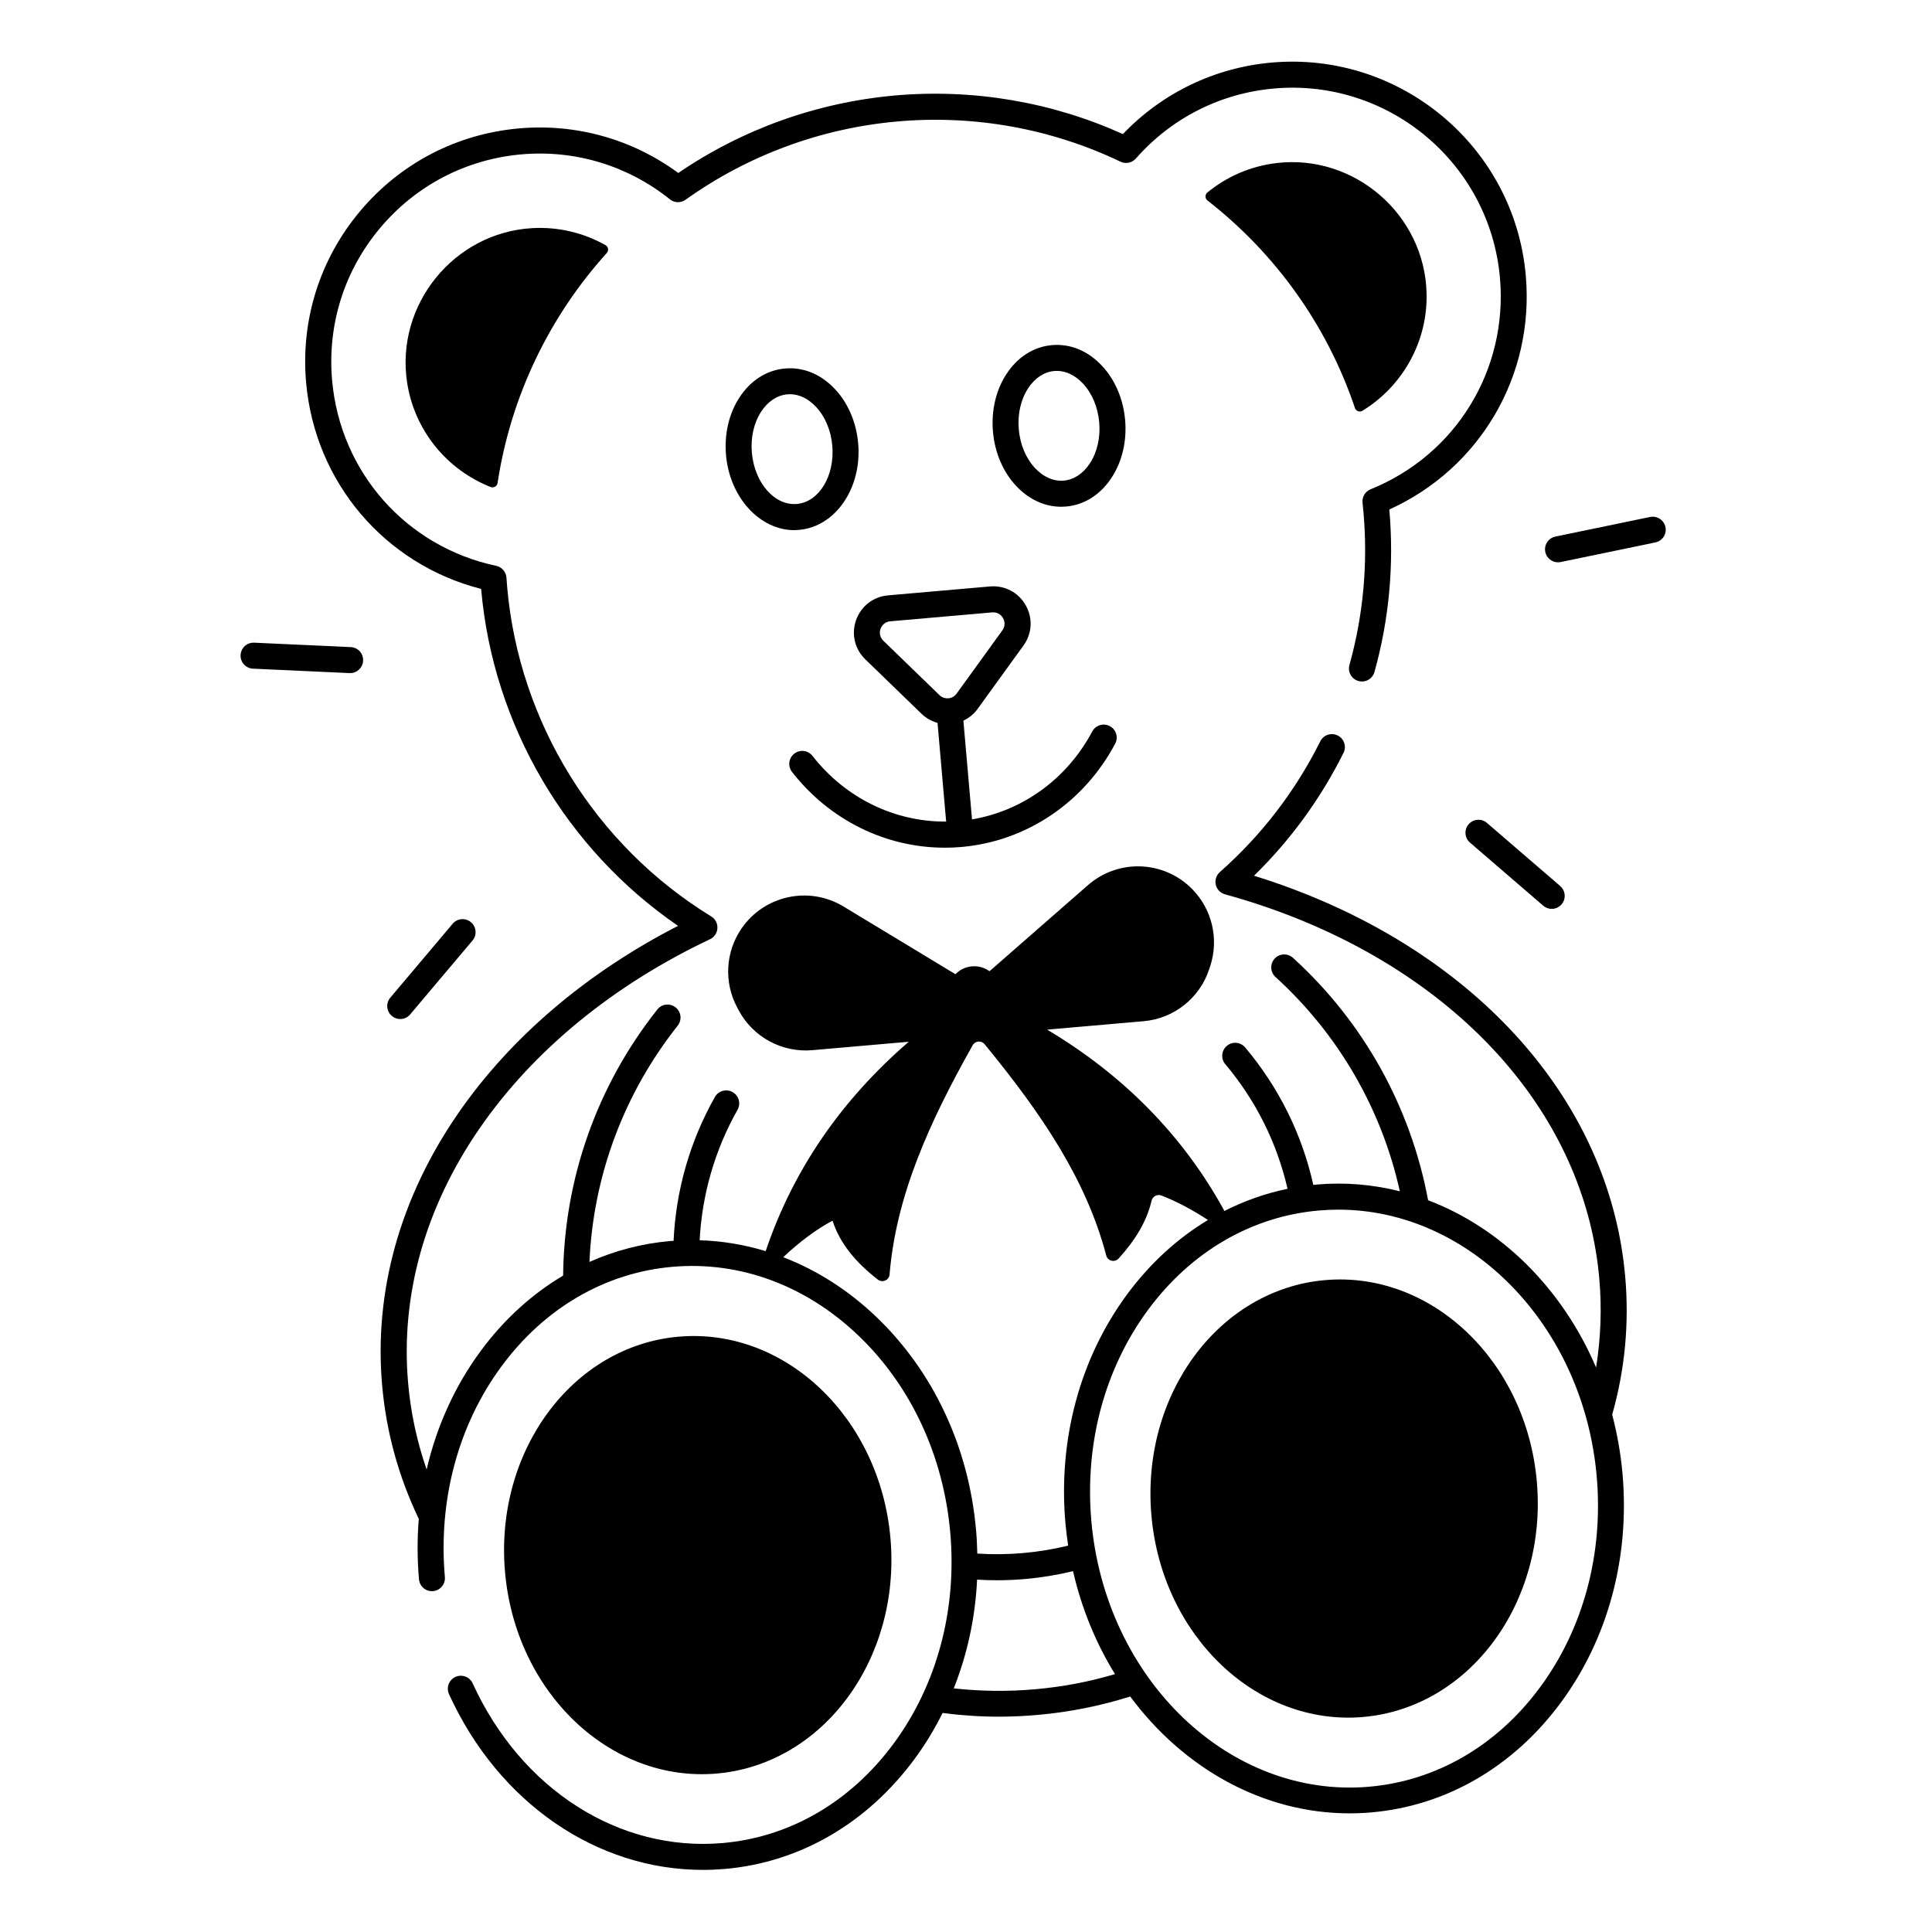
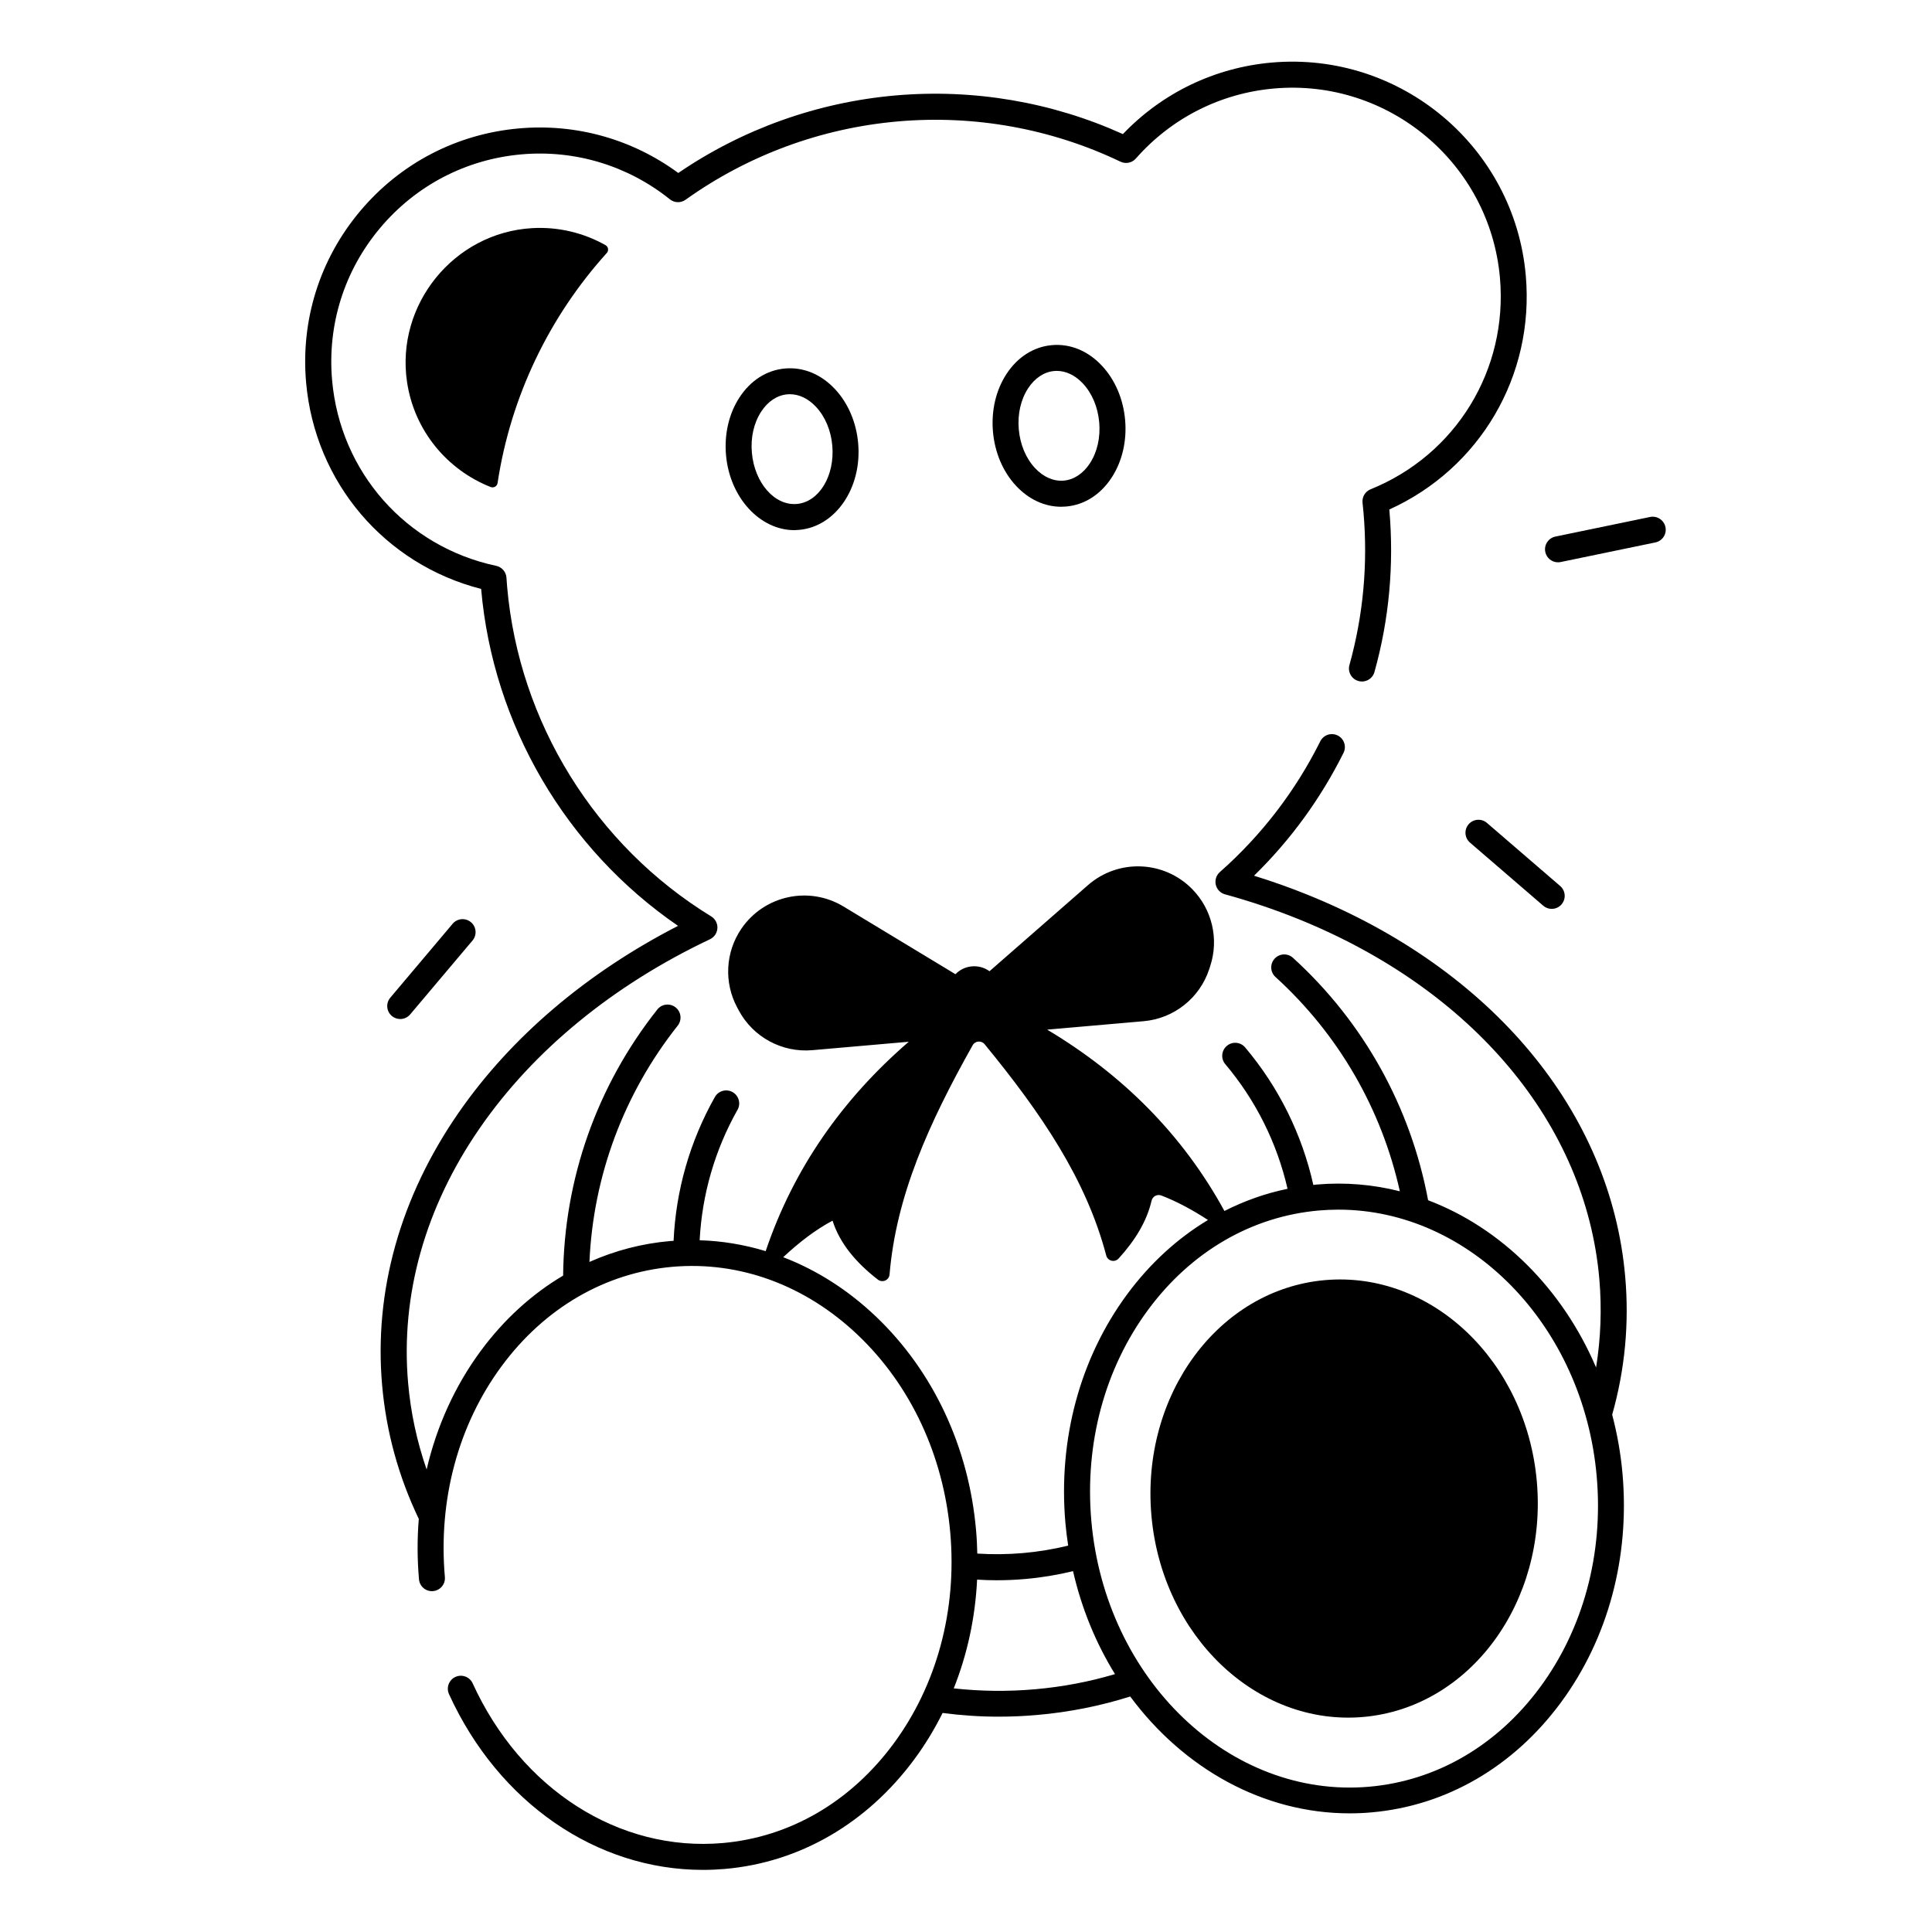
<svg xmlns="http://www.w3.org/2000/svg" fill="#000000" width="800px" height="800px" version="1.1" viewBox="144 144 512 512">
  <g>
    <path d="m551.28 536.66c2.797 31.969-17.801 59.887-46.004 62.355-28.207 2.469-53.34-21.445-56.141-53.414-2.797-31.969 17.801-59.887 46.004-62.355 28.207-2.469 53.344 21.445 56.141 53.414" />
-     <path d="m379.98 551.65c2.797 31.969-17.801 59.887-46.004 62.355-28.207 2.469-53.344-21.445-56.141-53.414s17.801-59.887 46.004-62.355c28.207-2.469 53.34 21.445 56.141 53.414" />
-     <path d="m505.07 252.85c10.547-6.465 17.34-18.215 16.984-31.242-0.551-20.734-19.121-36.82-39.715-34.402-6.988 0.816-13.285 3.633-18.371 7.805-0.668 0.551-0.66 1.574 0.02 2.117 17.832 13.895 31.637 32.875 39.086 55.004 0.285 0.816 1.25 1.172 1.996 0.719z" />
    <path d="m285.01 204.46c-20.703 1.191-36.191 20.262-33.141 40.777 1.918 12.891 10.648 23.293 22.16 27.828 0.809 0.316 1.703-0.195 1.832-1.055 3.504-23.086 13.797-44.184 28.941-60.961 0.582-0.648 0.414-1.664-0.344-2.086-5.742-3.234-12.434-4.906-19.449-4.504z" />
    <path d="m252.7 412.83 16.52-19.582c1.23-1.457 1.043-3.633-0.414-4.852-1.457-1.23-3.633-1.043-4.852 0.414l-16.52 19.582c-1.23 1.457-1.043 3.633 0.414 4.852 0.648 0.543 1.438 0.809 2.215 0.809 0.984 0 1.957-0.414 2.637-1.223z" />
-     <path d="m236.95 315.49-25.594-1.172c-1.93-0.078-3.512 1.387-3.602 3.285-0.09 1.898 1.387 3.512 3.285 3.602l25.594 1.172h0.156c1.832 0 3.356-1.438 3.434-3.285 0.102-1.91-1.375-3.523-3.273-3.602z" />
    <path d="m585.36 283.68c-0.383-1.859-2.215-3.059-4.074-2.676l-25.094 5.195c-1.859 0.383-3.059 2.203-2.676 4.074 0.336 1.625 1.77 2.746 3.367 2.746 0.234 0 0.461-0.02 0.699-0.07l25.094-5.195c1.879-0.383 3.078-2.203 2.684-4.074z" />
    <path d="m533.2 362.44c-1.238 1.438-1.082 3.609 0.363 4.859l19.414 16.727c0.648 0.562 1.445 0.836 2.242 0.836 0.965 0 1.93-0.402 2.609-1.199 1.238-1.438 1.082-3.609-0.363-4.859l-19.414-16.727c-1.438-1.238-3.613-1.07-4.852 0.363z" />
    <path d="m574.69 482.28c-3.816-43.582-35.258-81.398-84.113-101.14-4.613-1.871-9.387-3.562-14.25-5.066 9.684-9.465 17.645-20.387 23.715-32.551 0.848-1.703 0.156-3.769-1.543-4.613-1.703-0.848-3.769-0.156-4.613 1.543-6.594 13.207-15.539 24.867-26.617 34.656-0.945 0.836-1.359 2.125-1.074 3.356 0.285 1.23 1.219 2.203 2.441 2.539 6.633 1.82 13.145 4.016 19.363 6.523 46.406 18.754 76.25 54.406 79.832 95.359 0.688 7.902 0.395 15.742-0.855 23.508-8.914-20.891-25.121-36.961-44.516-44.32-4.606-24.688-17.062-47.191-35.816-64.246-1.406-1.277-3.582-1.18-4.859 0.227s-1.18 3.582 0.234 4.859c16.719 15.203 28.121 35 32.953 56.785-7.086-1.789-14.496-2.441-22.051-1.781-0.297 0.031-0.582 0.07-0.875 0.098-2.992-13.391-9.121-25.828-18.066-36.438-1.23-1.457-3.406-1.645-4.852-0.414-1.457 1.23-1.645 3.394-0.414 4.852 8.117 9.625 13.707 20.891 16.5 33.031-5.836 1.199-11.434 3.188-16.727 5.875-11.031-20.191-26.973-36.121-46.977-48.059l25.555-2.234c8.031-0.699 14.867-6.121 17.387-13.785l0.266-0.816c2.352-7.152 0.512-15.027-4.762-20.398-7.477-7.625-19.602-8.09-27.641-1.055l-26.086 22.809c-1.309-0.945-2.934-1.438-4.664-1.289-1.73 0.148-3.246 0.926-4.367 2.078l-29.656-17.938c-9.141-5.531-21-2.961-27.039 5.836-4.262 6.211-4.703 14.277-1.141 20.918l0.402 0.758c3.809 7.106 11.484 11.258 19.512 10.559l25.555-2.234c-17.633 15.223-30.562 33.684-37.922 55.488-5.688-1.723-11.543-2.707-17.496-2.883 0.629-12.113 4.016-23.891 10.035-34.566 0.934-1.652 0.355-3.758-1.309-4.695-1.664-0.934-3.758-0.355-4.695 1.309-6.633 11.758-10.332 24.758-10.941 38.109-0.297 0.02-0.59 0.031-0.887 0.051-7.477 0.648-14.672 2.539-21.41 5.539 0.992-22.73 9.074-44.547 23.391-62.621 1.18-1.496 0.934-3.66-0.562-4.84-1.496-1.18-3.66-0.934-4.84 0.562-16.051 20.262-24.707 44.949-24.965 70.523-8.277 4.898-15.676 11.621-21.824 19.945-6.867 9.309-11.699 20.004-14.348 31.438-2.566-7.41-4.223-15.074-4.91-22.965-2.035-23.262 4.547-46.633 19.039-67.57 14.219-20.555 35.297-37.836 60.961-49.988 1.141-0.543 1.898-1.664 1.969-2.934 0.07-1.258-0.562-2.461-1.645-3.121-30.719-18.812-50.934-51.434-54.07-87.27-0.07-0.828-0.129-1.652-0.188-2.488-0.098-1.535-1.211-2.824-2.715-3.141-23.883-5.086-41.359-24.867-43.492-49.211-1.289-14.699 3.227-29.02 12.715-40.316 9.484-11.297 22.801-18.234 37.492-19.523 14.211-1.25 28.172 2.992 39.32 11.918 1.199 0.965 2.902 1.012 4.152 0.109 16.5-11.797 35.957-18.98 56.254-20.754 20.301-1.781 40.707 1.91 59 10.668 1.387 0.668 3.051 0.324 4.074-0.836 9.426-10.727 22.445-17.32 36.652-18.559 30.355-2.656 57.18 19.867 59.836 50.203 2.125 24.344-11.652 46.859-34.281 56.008-1.426 0.582-2.301 2.035-2.137 3.57 0.09 0.828 0.176 1.652 0.246 2.481 1.199 13.738-0.051 27.363-3.719 40.52-0.512 1.832 0.562 3.731 2.391 4.242 1.832 0.512 3.731-0.562 4.242-2.391 3.898-13.953 5.215-28.406 3.945-42.973 0-0.031 0-0.059-0.012-0.09 24.039-10.883 38.496-35.465 36.172-61.973-2.981-34.125-33.172-59.445-67.297-56.473-15.113 1.32-29.039 8.031-39.477 18.961-18.805-8.512-39.586-12.043-60.262-10.242-20.676 1.812-40.52 8.906-57.562 20.547-12.172-8.953-27.051-13.145-42.164-11.816-16.531 1.445-31.508 9.238-42.176 21.953-10.668 12.715-15.742 28.812-14.297 45.344 2.32 26.508 20.832 48.207 46.387 54.75 0 0.031 0 0.059 0.012 0.09 3.148 35.957 22.504 68.859 52.172 89.199-24.285 12.477-44.32 29.531-58.195 49.582-15.418 22.277-22.414 47.211-20.23 72.098 1.082 12.387 4.348 24.254 9.723 35.492-0.434 5.254-0.422 10.609 0.051 16 0.168 1.891 1.82 3.297 3.731 3.129 1.898-0.168 3.297-1.84 3.129-3.731-1.789-20.477 3.543-40.316 15.027-55.871 11.387-15.43 27.453-24.777 45.266-26.34 17.809-1.555 35.258 4.859 49.152 18.074 14.004 13.324 22.699 31.941 24.492 52.418 1.789 20.477-3.543 40.316-15.027 55.871-11.387 15.43-27.453 24.777-45.266 26.34-27.445 2.402-53.449-14.211-66.281-42.32-0.789-1.73-2.832-2.488-4.566-1.703-1.73 0.789-2.488 2.832-1.703 4.566 13.145 28.812 39.125 46.574 67.285 46.574 1.949 0 3.898-0.09 5.863-0.254 19.797-1.73 37.629-12.074 50.203-29.105 2.844-3.848 5.324-7.949 7.457-12.23 4.879 0.641 9.82 0.984 14.801 0.984 3.406 0 6.84-0.148 10.273-0.453 8.543-0.746 16.785-2.41 24.648-4.891 14.062 18.992 35.168 30.965 58.137 30.965 1.918 0 3.848-0.078 5.785-0.254 19.797-1.73 37.629-12.074 50.203-29.105 12.477-16.906 18.281-38.414 16.344-60.566-0.473-5.422-1.418-10.668-2.746-15.723 3.383-11.953 4.543-24.223 3.449-36.621zm-198.59 10.586c-7.379-7.027-15.695-12.301-24.543-15.695 4.231-3.957 8.582-7.293 13.078-9.684 1.879 5.922 6.102 11.051 12.004 15.617 1.211 0.934 2.973 0.176 3.102-1.348 1.742-20.82 10.371-40.027 22.023-60.754 0.66-1.18 2.312-1.32 3.168-0.277 15.074 18.383 26.914 35.797 32.234 56 0.395 1.477 2.262 1.918 3.285 0.789 4.43-4.859 7.488-9.938 8.719-15.293 0.266-1.152 1.465-1.82 2.578-1.406 4.121 1.574 8.254 3.809 12.379 6.496-8.117 4.879-15.391 11.523-21.441 19.719-12.477 16.906-18.281 38.414-16.344 60.566 0.176 2.027 0.441 4.035 0.738 6.012-3.898 0.945-7.891 1.613-11.965 1.969s-8.117 0.395-12.121 0.137c-0.051-2.008-0.137-4.023-0.316-6.051-1.898-22.141-11.355-42.312-26.578-56.797zm42.203 98.805c-7.254 0.641-14.465 0.543-21.551-0.234 3.602-9.043 5.707-18.773 6.188-28.82 1.711 0.109 3.434 0.168 5.156 0.168 2.527 0 5.078-0.109 7.637-0.336 4.301-0.375 8.52-1.082 12.633-2.078 2.273 9.93 6.082 19.141 11.121 27.285-6.777 2.019-13.863 3.375-21.184 4.016zm133.82-0.512c-11.387 15.43-27.453 24.777-45.266 26.34-36.93 3.227-69.961-28.398-73.645-70.492-1.789-20.477 3.543-40.316 15.027-55.871 11.387-15.43 27.453-24.777 45.266-26.34 1.742-0.148 3.473-0.227 5.195-0.227 34.773 0 64.945 30.602 68.445 70.719 1.793 20.477-3.539 40.316-15.023 55.871z" />
-     <path d="m394.38 368.65c1.457 0 2.922-0.059 4.387-0.188 17.219-1.504 32.453-11.738 40.766-27.375 0.895-1.684 0.254-3.769-1.426-4.656-1.684-0.895-3.769-0.254-4.656 1.426-6.652 12.516-18.41 21.027-31.871 23.293 0-0.039 0.012-0.078 0-0.129l-2.273-26.035c1.484-0.707 2.793-1.762 3.777-3.129l12.145-16.785c2.301-3.18 2.527-7.273 0.59-10.676-1.938-3.414-5.559-5.312-9.465-4.981l-27.02 2.363c-3.906 0.344-7.144 2.856-8.461 6.543-1.309 3.691-0.375 7.684 2.441 10.41l14.879 14.414c1.211 1.172 2.676 1.988 4.262 2.43l2.273 26.035c0 0.039 0.02 0.078 0.02 0.117-13.656 0.109-26.707-6.231-35.434-17.406-1.172-1.496-3.336-1.762-4.832-0.59-1.496 1.172-1.762 3.336-0.59 4.832 9.957 12.785 24.844 20.086 40.488 20.086zm-1.406-40.434-14.879-14.414c-1.289-1.25-0.895-2.734-0.738-3.16 0.156-0.422 0.789-1.832 2.566-1.988l27.02-2.363c0.098-0.012 0.207-0.012 0.297-0.012 1.586 0 2.371 1.152 2.578 1.523 0.227 0.395 0.867 1.789-0.176 3.246l-12.145 16.785c-0.699 0.965-1.664 1.191-2.176 1.23-0.508 0.027-1.492-0.012-2.348-0.848z" />
    <path d="m442.17 255.31c-0.48-5.559-2.668-10.676-6.148-14.387-3.691-3.945-8.375-5.883-13.234-5.461-4.84 0.422-9.133 3.148-12.082 7.684-2.785 4.269-4.043 9.684-3.562 15.242s2.668 10.676 6.148 14.387c3.367 3.59 7.559 5.519 11.926 5.519 0.434 0 0.867-0.02 1.309-0.059 4.84-0.422 9.133-3.148 12.082-7.684 2.785-4.273 4.047-9.684 3.562-15.242zm-9.336 11.473c-1.77 2.715-4.231 4.348-6.918 4.586-2.695 0.234-5.391-0.945-7.606-3.305-2.43-2.598-3.965-6.25-4.32-10.281-0.355-4.035 0.523-7.891 2.469-10.875 1.77-2.715 4.231-4.348 6.918-4.586 0.227-0.02 0.453-0.031 0.68-0.031 2.461 0 4.898 1.172 6.926 3.344 2.43 2.598 3.965 6.25 4.32 10.281 0.355 4.027-0.523 7.883-2.469 10.867z" />
-     <path d="m355.78 284.42c9.664-0.848 16.68-11.129 15.645-22.918-0.48-5.559-2.668-10.676-6.148-14.387-3.691-3.945-8.383-5.883-13.234-5.461-4.84 0.422-9.133 3.148-12.082 7.684-2.785 4.269-4.043 9.684-3.562 15.242 0.984 11.277 8.973 19.918 18.117 19.918 0.418-0.02 0.844-0.039 1.266-0.078zm-12.527-20.457c-0.355-4.035 0.523-7.891 2.469-10.875 1.77-2.715 4.231-4.348 6.918-4.586 0.227-0.02 0.453-0.031 0.68-0.031 2.461 0 4.898 1.172 6.926 3.344 2.43 2.598 3.965 6.25 4.32 10.281 0.699 8.012-3.512 14.945-9.387 15.457-5.883 0.52-11.227-5.57-11.926-13.59z" />
+     <path d="m355.78 284.42c9.664-0.848 16.68-11.129 15.645-22.918-0.48-5.559-2.668-10.676-6.148-14.387-3.691-3.945-8.383-5.883-13.234-5.461-4.84 0.422-9.133 3.148-12.082 7.684-2.785 4.269-4.043 9.684-3.562 15.242 0.984 11.277 8.973 19.918 18.117 19.918 0.418-0.02 0.844-0.039 1.266-0.078m-12.527-20.457c-0.355-4.035 0.523-7.891 2.469-10.875 1.77-2.715 4.231-4.348 6.918-4.586 0.227-0.02 0.453-0.031 0.68-0.031 2.461 0 4.898 1.172 6.926 3.344 2.43 2.598 3.965 6.25 4.32 10.281 0.699 8.012-3.512 14.945-9.387 15.457-5.883 0.52-11.227-5.57-11.926-13.59z" />
  </g>
</svg>